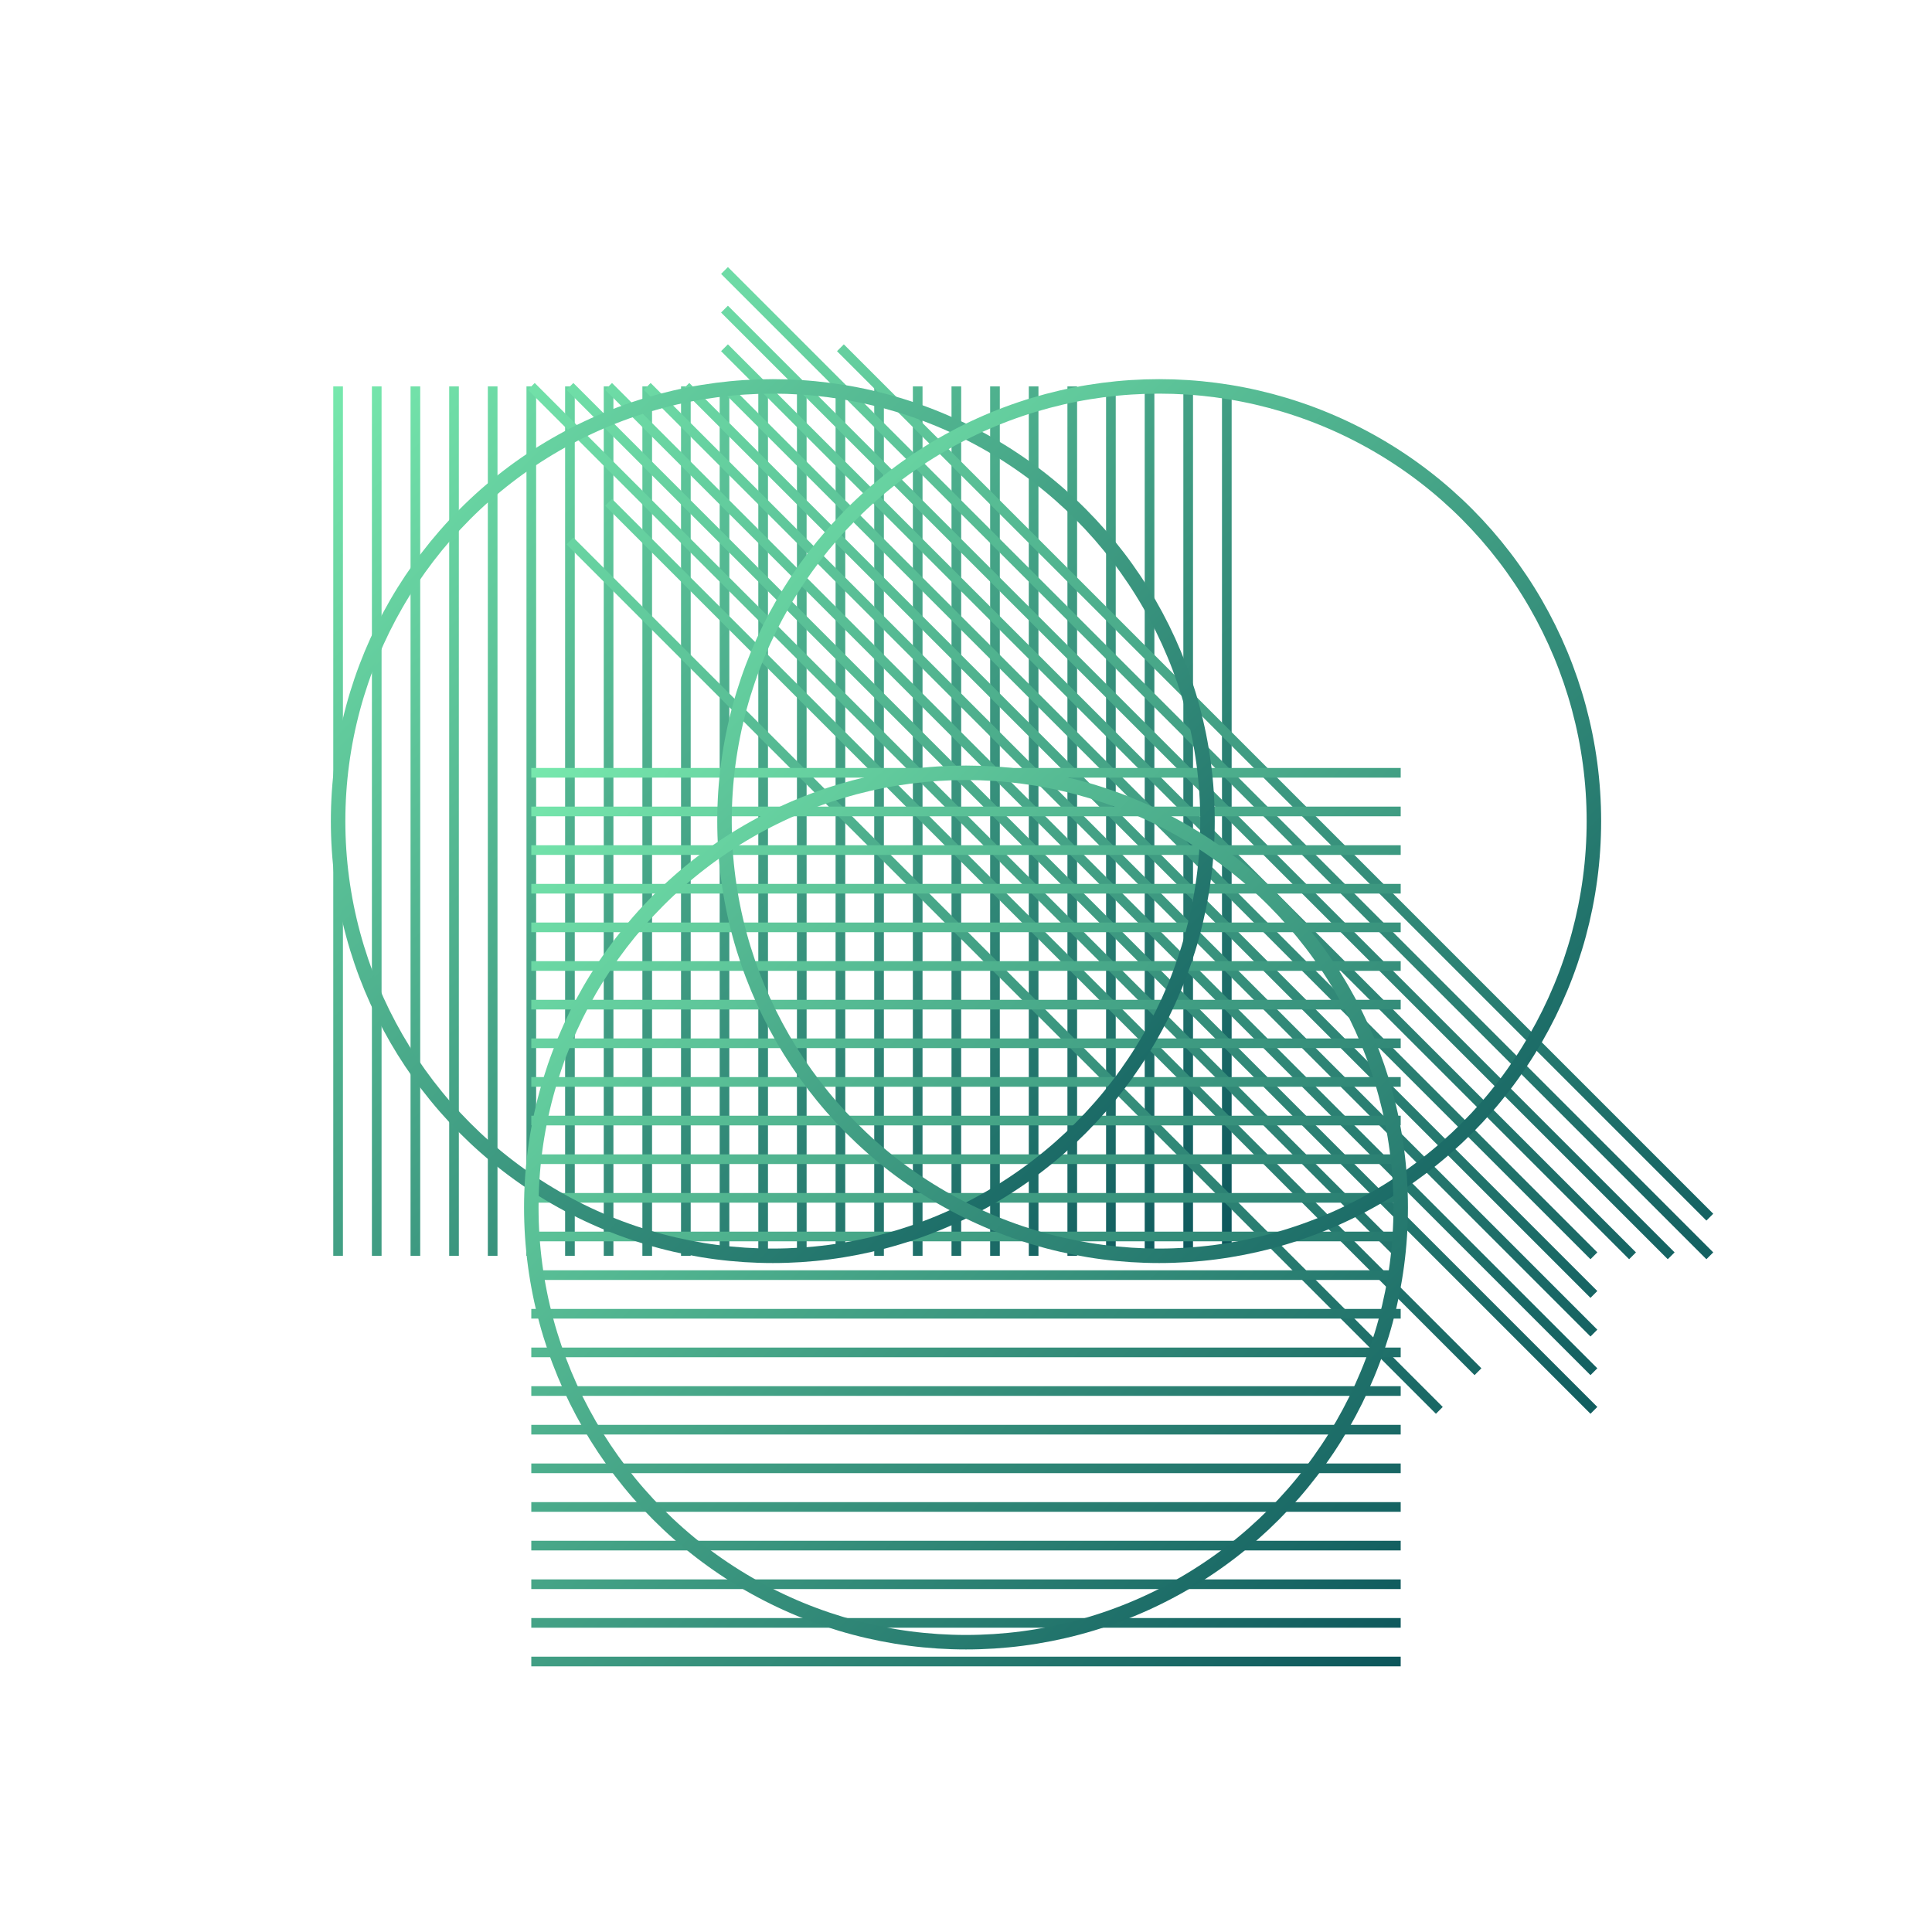
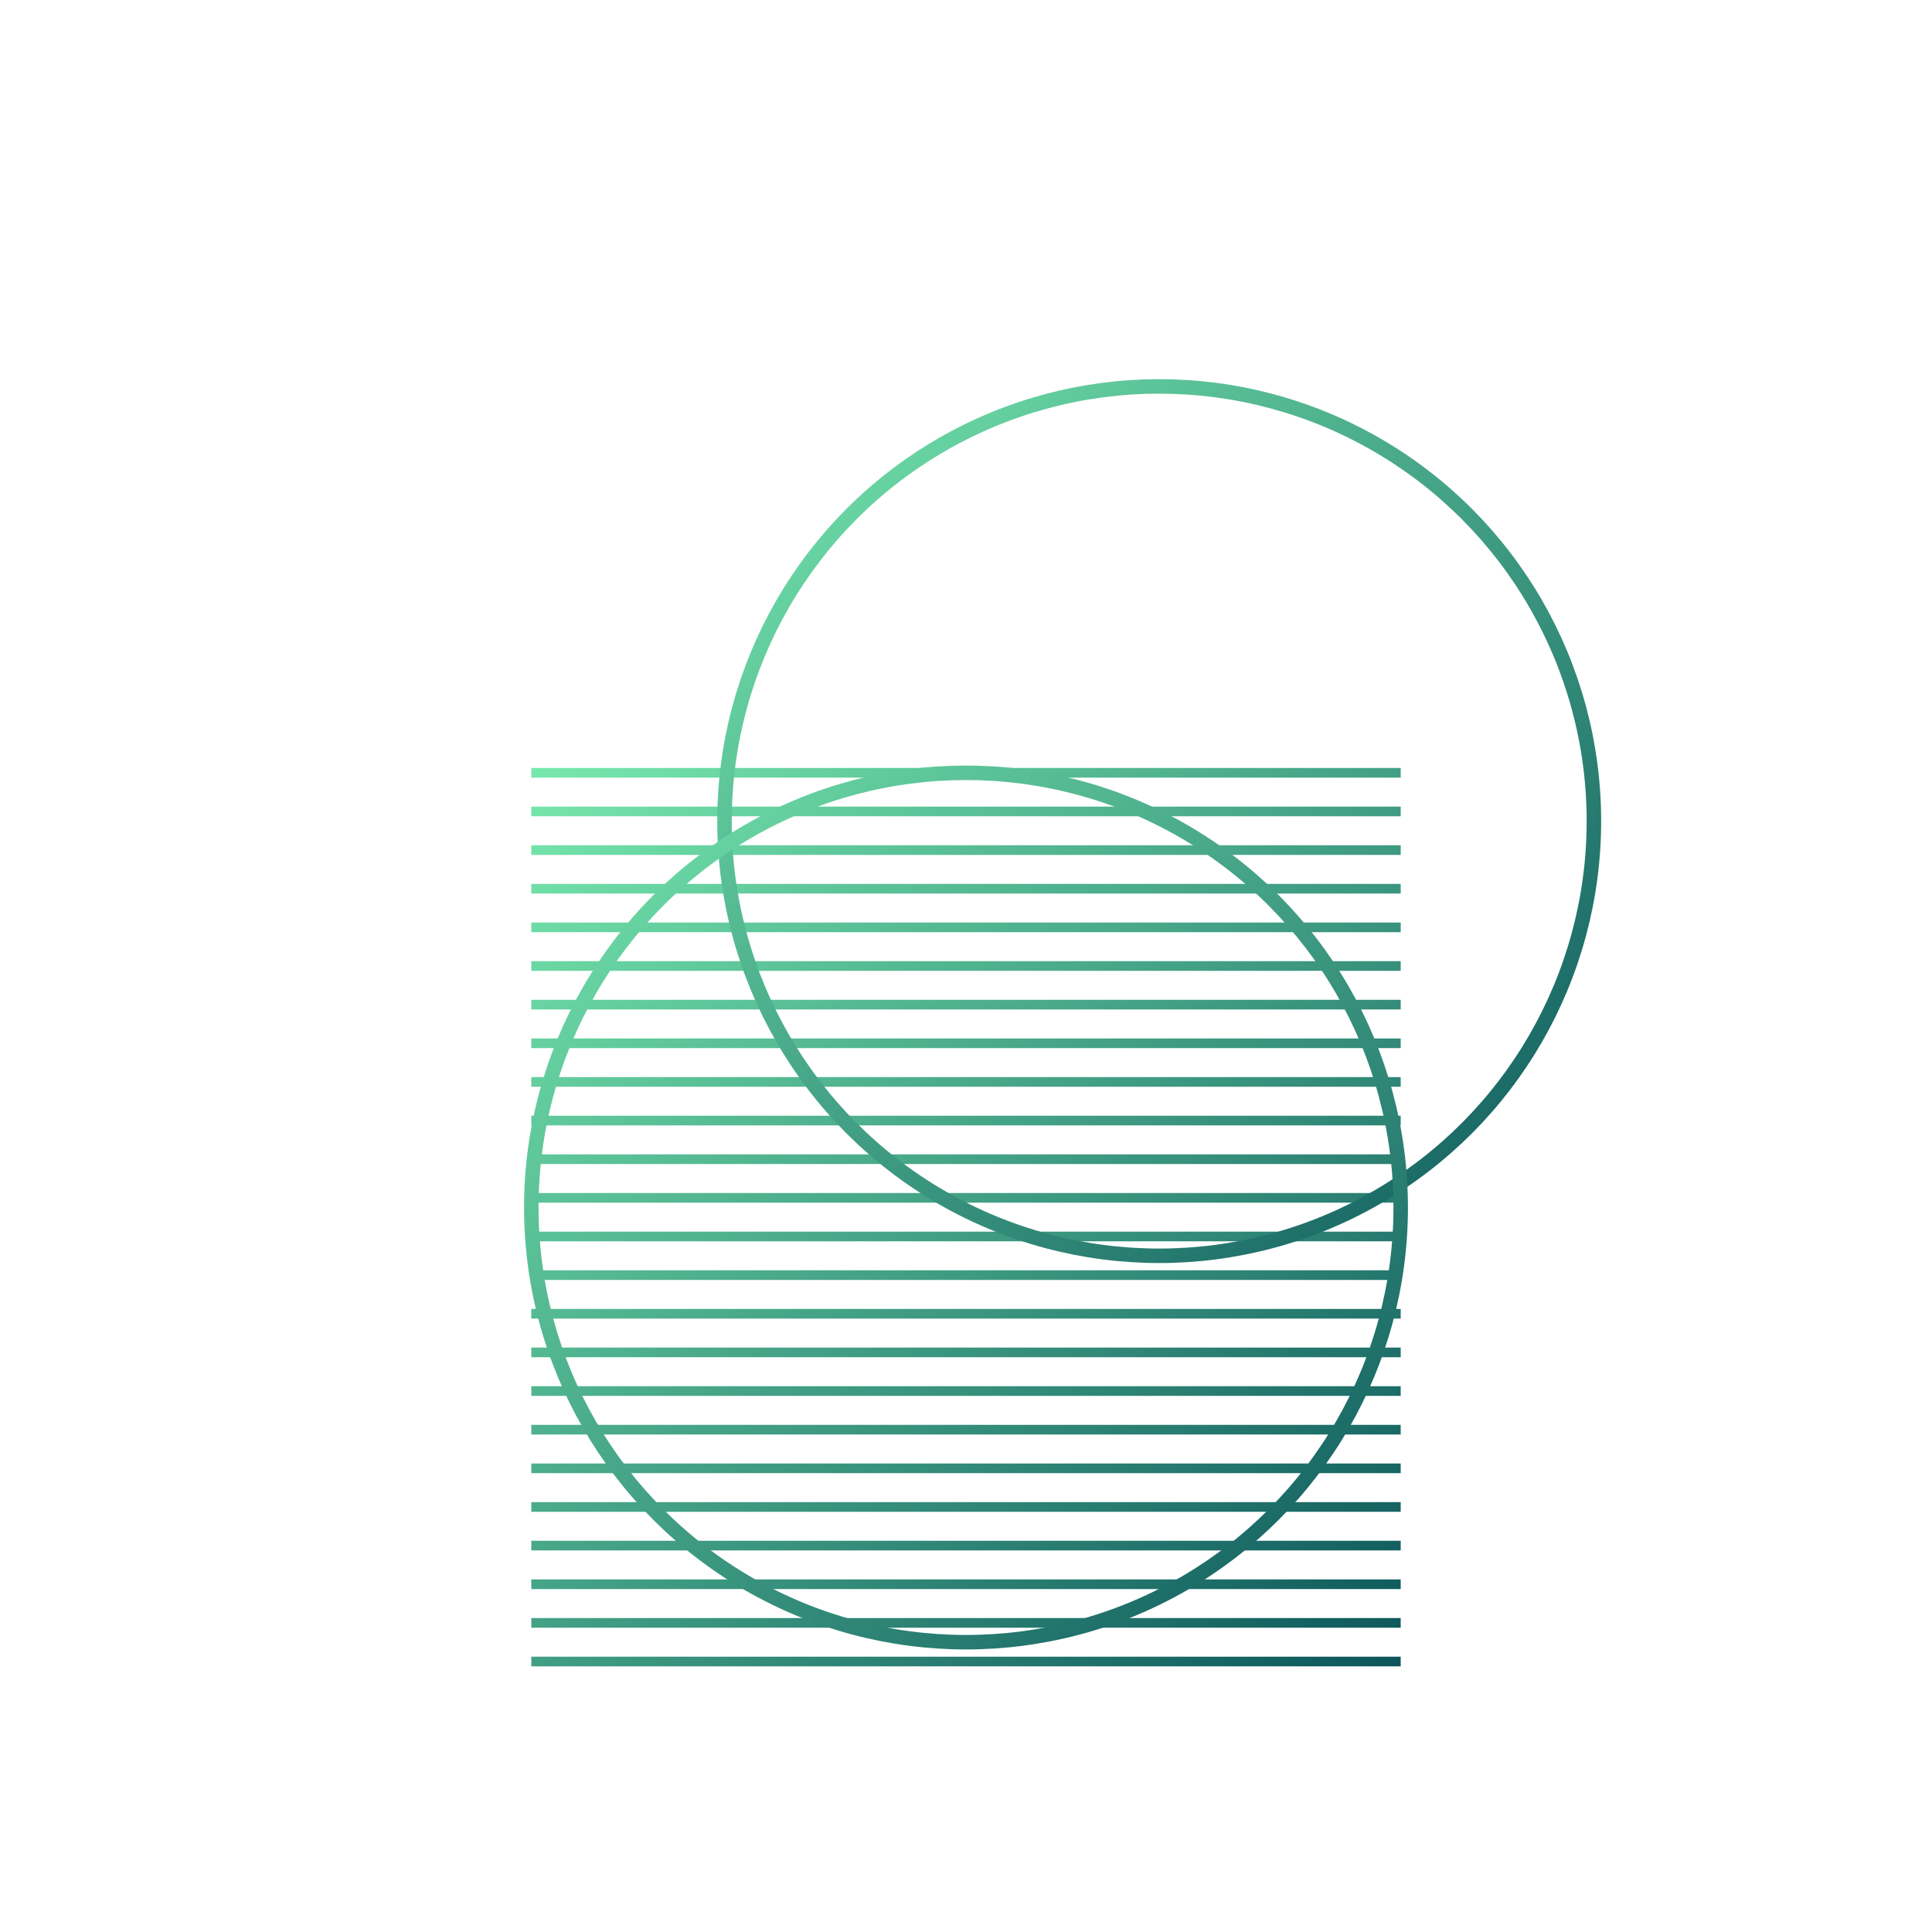
<svg xmlns="http://www.w3.org/2000/svg" viewBox="0 0 200 200">
  <defs>
    <linearGradient id="grad1" x1="0%" y1="0%" x2="100%" y2="100%">
      <stop offset="0%" style="stop-color:rgb(119,232,173);stop-opacity:1" />
      <stop offset="100%" style="stop-color:rgb(12,86,91);stop-opacity:1" />
    </linearGradient>
    <clipPath id="circle1">
      <circle cx="80" cy="85" r="45" />
    </clipPath>
    <clipPath id="circle2">
      <circle cx="120" cy="85" r="45" />
    </clipPath>
    <clipPath id="circle3">
-       <circle cx="100" cy="125" r="45" />
-     </clipPath>
+       </clipPath>
  </defs>
  <g clip-path="url(circle1)">
-     <path d="M35 40 L35 130 M39 40 L39 130 M43 40 L43 130 M47 40 L47 130 M51 40 L51 130 M55 40 L55 130 M59 40 L59 130 M63 40 L63 130 M67 40 L67 130 M71 40 L71 130 M75 40 L75 130 M79 40 L79 130 M83 40 L83 130 M87 40 L87 130 M91 40 L91 130 M95 40 L95 130 M99 40 L99 130 M103 40 L103 130 M107 40 L107 130 M111 40 L111 130 M115 40 L115 130 M119 40 L119 130 M123 40 L123 130 M127 40 L127 130" stroke="url(#grad1)" stroke-width="1" fill="none" />
-   </g>
+     </g>
  <g clip-path="url(circle2)">
-     <path d="M75 40 L165 130 M79 40 L169 130 M83 40 L173 130 M87 40 L177 130 M71 40 L161 130 M67 40 L157 130 M63 40 L153 130 M59 40 L149 130 M55 40 L145 130 M75 44 L165 134 M75 48 L165 138 M75 52 L165 142 M75 56 L165 146 M75 36 L165 126 M75 32 L165 122 M75 28 L165 118 M79 36 L169 126 M83 36 L173 126 M87 36 L177 126 M71 44 L161 134 M67 48 L157 138 M63 52 L153 142 M59 56 L149 146" stroke="url(#grad1)" stroke-width="1" fill="none" />
-   </g>
+     </g>
  <g clip-path="url(circle3)">
    <path d="M55 80 L145 80 M55 84 L145 84 M55 88 L145 88 M55 92 L145 92 M55 96 L145 96 M55 100 L145 100 M55 104 L145 104 M55 108 L145 108 M55 112 L145 112 M55 116 L145 116 M55 120 L145 120 M55 124 L145 124 M55 128 L145 128 M55 132 L145 132 M55 136 L145 136 M55 140 L145 140 M55 144 L145 144 M55 148 L145 148 M55 152 L145 152 M55 156 L145 156 M55 160 L145 160 M55 164 L145 164 M55 168 L145 168 M55 172 L145 172" stroke="url(#grad1)" stroke-width="1" fill="none" />
  </g>
-   <circle cx="80" cy="85" r="45" fill="none" stroke="url(#grad1)" stroke-width="1.5" />
  <circle cx="120" cy="85" r="45" fill="none" stroke="url(#grad1)" stroke-width="1.5" />
  <circle cx="100" cy="125" r="45" fill="none" stroke="url(#grad1)" stroke-width="1.5" />
</svg>